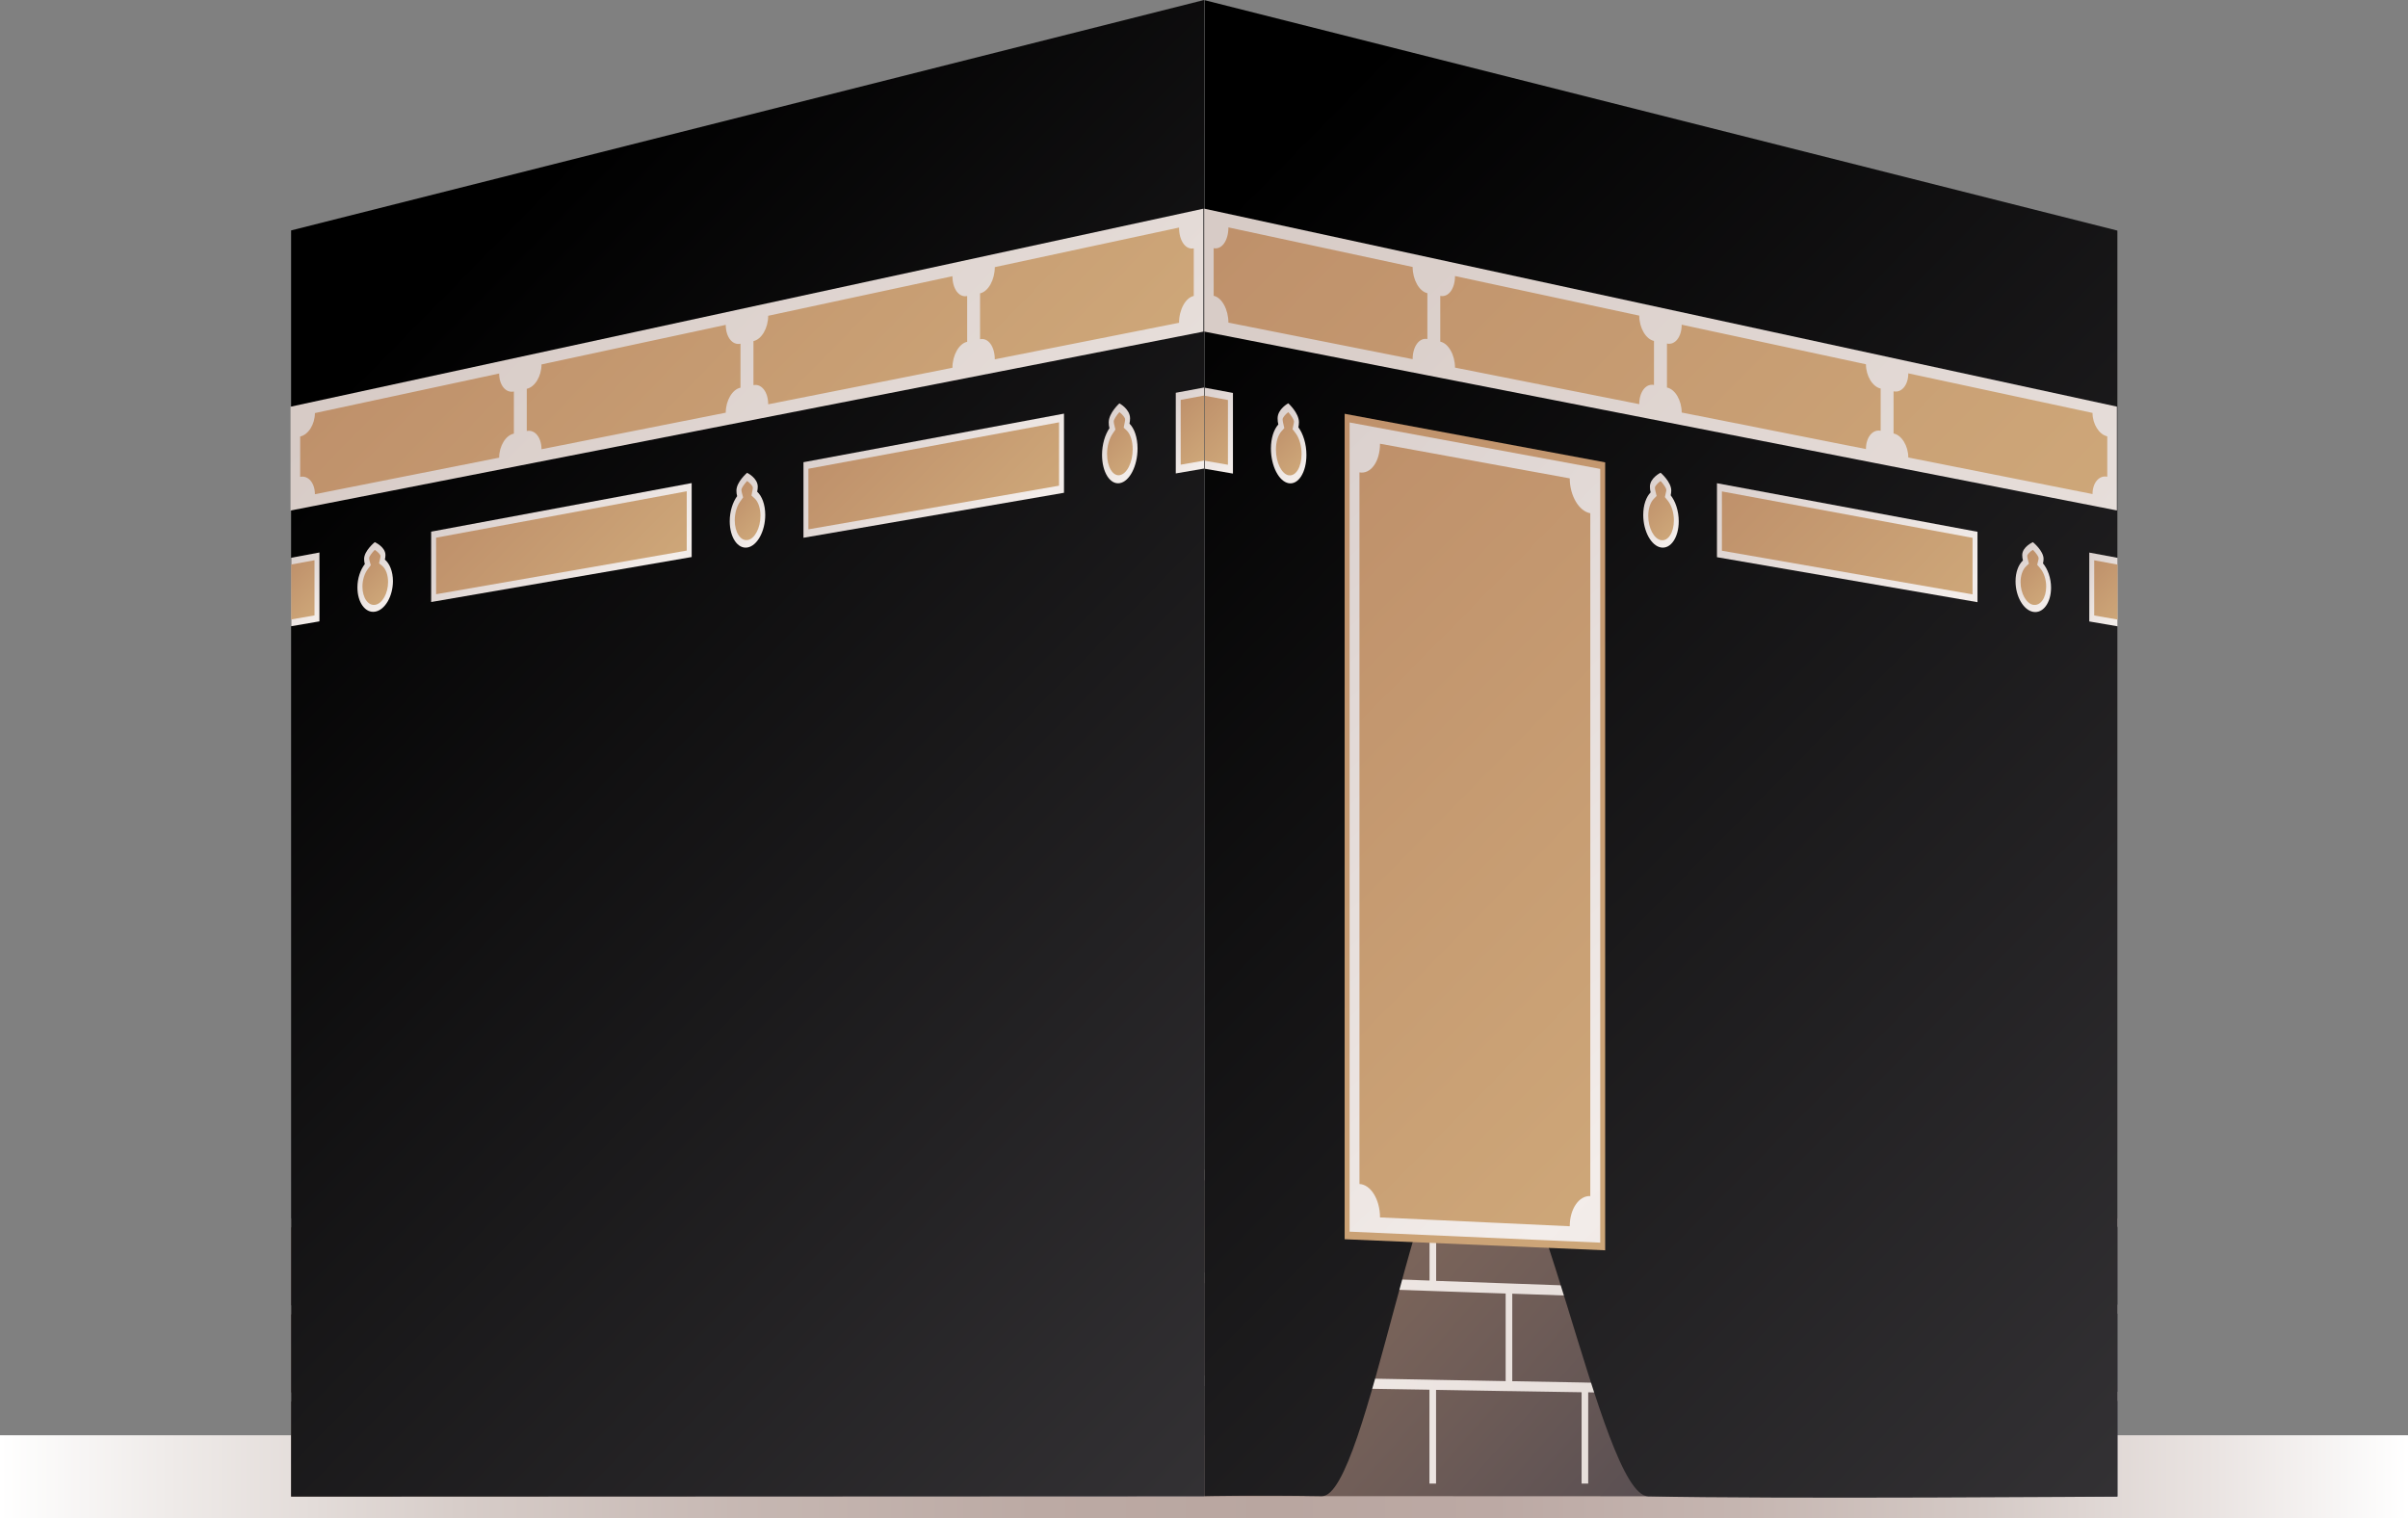
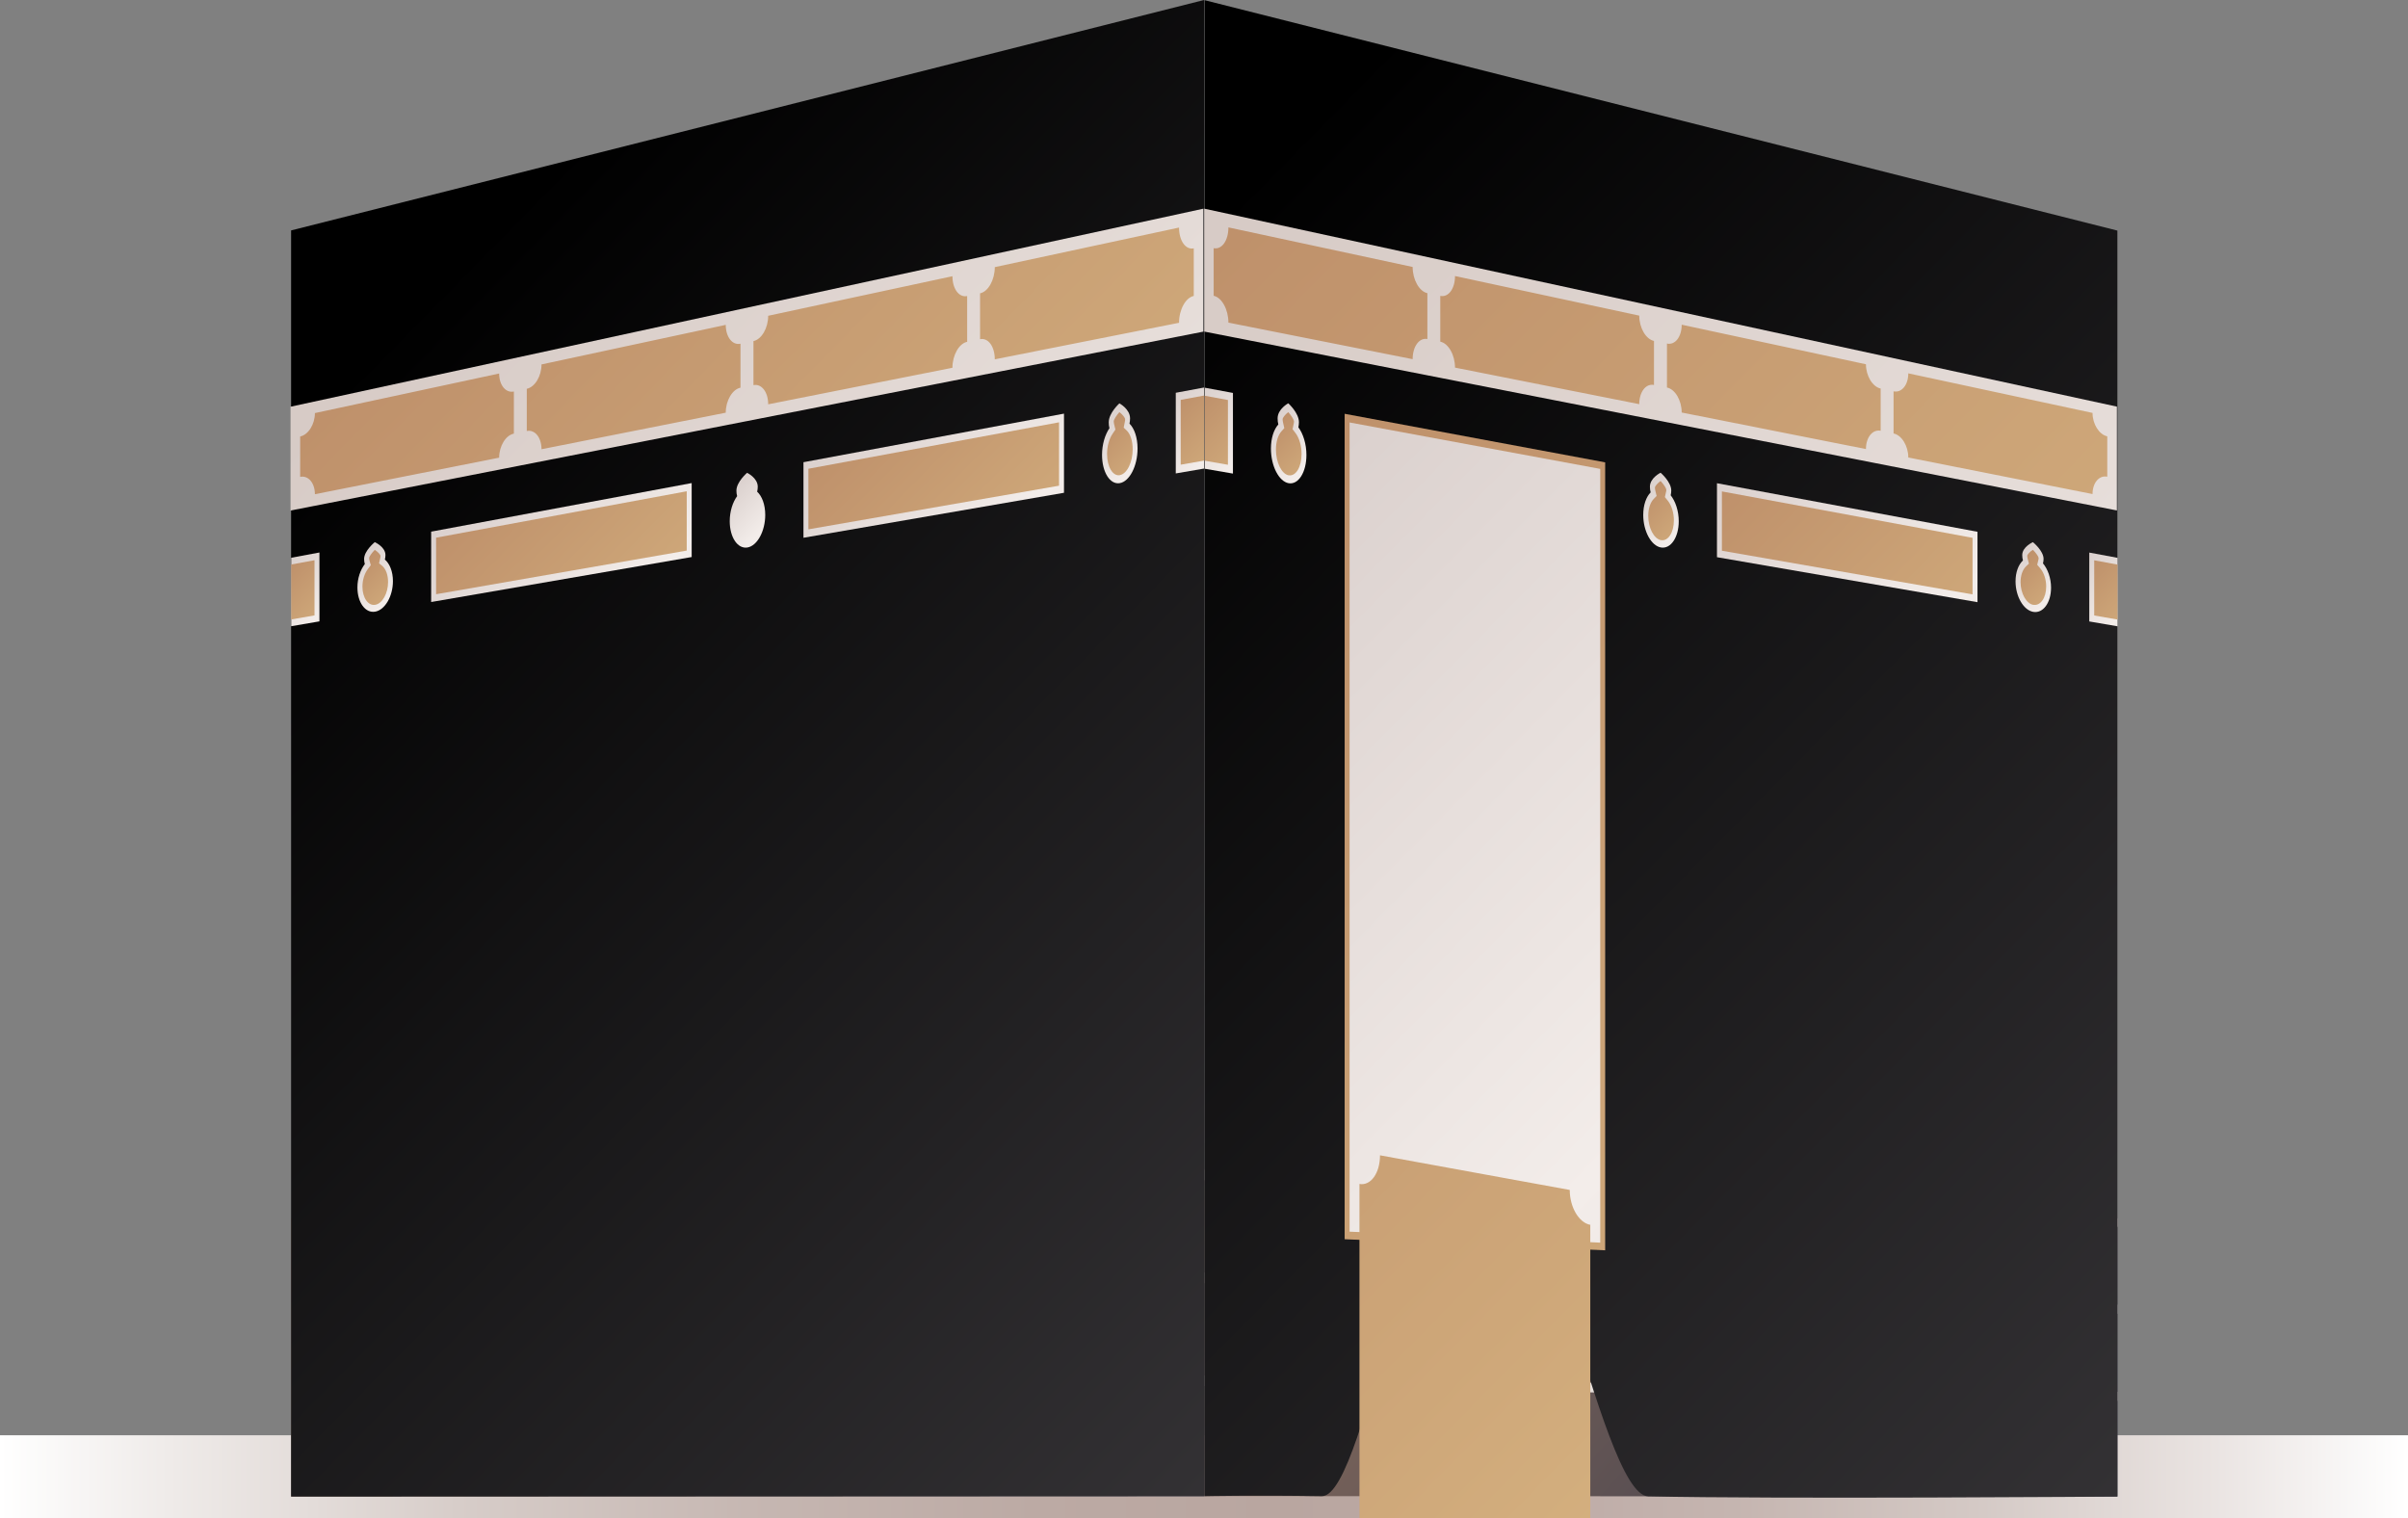
<svg xmlns="http://www.w3.org/2000/svg" xmlns:xlink="http://www.w3.org/1999/xlink" viewBox="0 0 302.43 190.71">
  <rect x="0" y="0" width="302.43" height="190.71" fill="#808080" stroke="none" />
  <defs>
    <style>
      .cls-1 {
        fill: url(#linear-gradient-15);
      }

      .cls-2 {
        fill: url(#linear-gradient-13);
      }

      .cls-3 {
        fill: url(#linear-gradient-28);
      }

      .cls-4 {
        fill: url(#linear-gradient-2);
      }

      .cls-5 {
        fill: url(#linear-gradient-25);
      }

      .cls-6 {
        fill: url(#linear-gradient-10);
      }

      .cls-7 {
        fill: url(#linear-gradient-12);
      }

      .cls-8 {
        fill: url(#linear-gradient-40);
      }

      .cls-9 {
        fill: url(#linear-gradient-27);
      }

      .cls-10 {
        fill: url(#linear-gradient-37);
      }

      .cls-11 {
        fill: url(#linear-gradient-39);
      }

      .cls-12 {
        fill: url(#linear-gradient-26);
      }

      .cls-13 {
        fill: url(#linear-gradient-4);
      }

      .cls-14 {
        fill: url(#linear-gradient-35);
      }

      .cls-15 {
        fill: url(#linear-gradient-30);
      }

      .cls-16 {
        fill: url(#linear-gradient-3);
      }

      .cls-17 {
        fill: url(#linear-gradient-34);
      }

      .cls-18 {
        fill: url(#linear-gradient-5);
      }

      .cls-19 {
        fill: url(#linear-gradient-38);
      }

      .cls-20 {
        fill: url(#linear-gradient-22);
      }

      .cls-21 {
        fill: url(#linear-gradient-24);
      }

      .cls-22 {
        isolation: isolate;
      }

      .cls-23 {
        fill: url(#linear-gradient-33);
      }

      .cls-24 {
        fill: url(#linear-gradient-8);
      }

      .cls-25 {
        fill: url(#linear-gradient-14);
      }

      .cls-26 {
        fill: url(#linear-gradient-29);
      }

      .cls-27 {
        fill: url(#linear-gradient-20);
      }

      .cls-28 {
        fill: url(#linear-gradient-17);
      }

      .cls-29 {
        fill: url(#linear-gradient-7);
      }

      .cls-30 {
        fill: url(#linear-gradient-9);
      }

      .cls-31 {
        fill: url(#linear-gradient-11);
      }

      .cls-32 {
        fill: url(#linear-gradient-19);
      }

      .cls-33 {
        fill: url(#linear-gradient-6);
      }

      .cls-34 {
        fill: url(#linear-gradient-36);
      }

      .cls-35 {
        fill: url(#linear-gradient-21);
      }

      .cls-36 {
        fill: url(#linear-gradient);
        mix-blend-mode: multiply;
      }

      .cls-37 {
        fill: url(#linear-gradient-32);
      }

      .cls-38 {
        fill: url(#linear-gradient-16);
      }

      .cls-39 {
        fill: url(#linear-gradient-23);
      }

      .cls-40 {
        fill: url(#linear-gradient-31);
      }

      .cls-41 {
        fill: url(#linear-gradient-18);
      }
    </style>
    <linearGradient id="linear-gradient" x1="0" y1="185.49" x2="302.43" y2="185.49" gradientUnits="userSpaceOnUse">
      <stop offset="0" stop-color="#fff" />
      <stop offset=".07" stop-color="#efebe9" />
      <stop offset=".19" stop-color="#d7cdc9" />
      <stop offset=".31" stop-color="#c6b7b2" />
      <stop offset=".43" stop-color="#bcaaa4" />
      <stop offset=".53" stop-color="#b9a6a0" />
      <stop offset=".62" stop-color="#bca9a4" />
      <stop offset=".72" stop-color="#c5b5b0" />
      <stop offset=".82" stop-color="#d4c9c5" />
      <stop offset=".92" stop-color="#eae4e2" />
      <stop offset="1" stop-color="#fff" />
    </linearGradient>
    <linearGradient id="linear-gradient-2" x1="299.17" y1="250.22" x2="107.63" y2="81.52" gradientUnits="userSpaceOnUse">
      <stop offset="0" stop-color="#00163d" />
      <stop offset=".08" stop-color="#112141" />
      <stop offset=".53" stop-color="#6e5c57" />
      <stop offset=".85" stop-color="#a88265" />
      <stop offset="1" stop-color="#bf916b" />
    </linearGradient>
    <linearGradient id="linear-gradient-3" x1="151.3" y1="166.63" x2="265.94" y2="166.63" gradientUnits="userSpaceOnUse">
      <stop offset="0" stop-color="#f3edea" />
      <stop offset="1" stop-color="#d7cbc6" />
    </linearGradient>
    <linearGradient id="linear-gradient-4" x1="282.55" y1="181.21" x2="139.36" y2="40.25" gradientUnits="userSpaceOnUse">
      <stop offset="0" stop-color="#353336" />
      <stop offset="1" stop-color="#000" />
    </linearGradient>
    <linearGradient id="linear-gradient-5" x1="305.8" y1="142.1" x2="172.59" y2="10.95" xlink:href="#linear-gradient-3" />
    <linearGradient id="linear-gradient-6" x1="305.62" y1="141.76" x2="172.87" y2="11.07" gradientUnits="userSpaceOnUse">
      <stop offset="0" stop-color="#ddbd87" />
      <stop offset=".45" stop-color="#cea779" />
      <stop offset="1" stop-color="#bf916b" />
    </linearGradient>
    <linearGradient id="linear-gradient-7" x1="162.82" y1="63.71" x2="149.53" y2="50.62" gradientUnits="userSpaceOnUse">
      <stop offset="0" stop-color="#dbd1ce" />
      <stop offset=".5" stop-color="#f3edea" />
      <stop offset="1" stop-color="#dbd1ce" />
    </linearGradient>
    <linearGradient id="linear-gradient-8" x1="277.9" y1="198.07" x2="150.16" y2="72.32" xlink:href="#linear-gradient-6" />
    <linearGradient id="linear-gradient-9" x1="272.89" y1="82.64" x2="261.01" y2="70.94" xlink:href="#linear-gradient-7" />
    <linearGradient id="linear-gradient-10" x1="264.58" y1="100.45" x2="220.08" y2="56.64" xlink:href="#linear-gradient-7" />
    <linearGradient id="linear-gradient-11" x1="271.54" y1="81.06" x2="261.92" y2="71.59" xlink:href="#linear-gradient-6" />
    <linearGradient id="linear-gradient-12" x1="262.38" y1="98.26" x2="220.91" y2="57.44" xlink:href="#linear-gradient-6" />
    <linearGradient id="linear-gradient-13" x1="275.71" y1="195.85" x2="151.04" y2="73.12" xlink:href="#linear-gradient-7" />
    <linearGradient id="linear-gradient-14" x1="267.54" y1="187.51" x2="154.41" y2="76.13" xlink:href="#linear-gradient-6" />
    <linearGradient id="linear-gradient-15" x1="160.65" y1="61.82" x2="149.9" y2="51.23" xlink:href="#linear-gradient-6" />
    <linearGradient id="linear-gradient-16" x1="169.42" y1="63.33" x2="159.17" y2="53.25" xlink:href="#linear-gradient-7" />
    <linearGradient id="linear-gradient-17" x1="167.74" y1="61.68" x2="159.78" y2="53.85" xlink:href="#linear-gradient-6" />
    <linearGradient id="linear-gradient-18" x1="215.8" y1="71.36" x2="206.06" y2="61.78" xlink:href="#linear-gradient-7" />
    <linearGradient id="linear-gradient-19" x1="214.19" y1="69.78" x2="206.65" y2="62.36" xlink:href="#linear-gradient-6" />
    <linearGradient id="linear-gradient-20" x1="262.18" y1="79.4" x2="252.95" y2="70.31" xlink:href="#linear-gradient-7" />
    <linearGradient id="linear-gradient-21" x1="260.64" y1="77.88" x2="253.51" y2="70.86" xlink:href="#linear-gradient-6" />
    <linearGradient id="linear-gradient-22" x1="184.14" y1="246.91" x2="-.49" y2="84.3" xlink:href="#linear-gradient-2" />
    <linearGradient id="linear-gradient-23" x1="36.57" y1="166.63" x2="151.22" y2="166.63" xlink:href="#linear-gradient-3" />
    <linearGradient id="linear-gradient-24" x1="174.58" y1="173.41" x2="44.98" y2="45.83" xlink:href="#linear-gradient-4" />
    <linearGradient id="linear-gradient-25" x1="162.26" y1="112.55" x2="69.9" y2="21.63" xlink:href="#linear-gradient-3" />
    <linearGradient id="linear-gradient-26" x1="161.37" y1="111.83" x2="70.01" y2="21.89" xlink:href="#linear-gradient-6" />
    <linearGradient id="linear-gradient-27" x1="46.22" y1="81.77" x2="35.51" y2="71.23" xlink:href="#linear-gradient-7" />
    <linearGradient id="linear-gradient-28" x1="158.36" y1="62.85" x2="146.24" y2="50.91" xlink:href="#linear-gradient-7" />
    <linearGradient id="linear-gradient-29" x1="142.54" y1="84.62" x2="108.3" y2="50.91" xlink:href="#linear-gradient-7" />
    <linearGradient id="linear-gradient-30" x1="156.95" y1="61.1" x2="147.16" y2="51.47" xlink:href="#linear-gradient-6" />
    <linearGradient id="linear-gradient-31" x1="140.5" y1="82.64" x2="109" y2="51.62" xlink:href="#linear-gradient-6" />
    <linearGradient id="linear-gradient-32" x1="95.34" y1="92.59" x2="61.69" y2="59.46" xlink:href="#linear-gradient-7" />
    <linearGradient id="linear-gradient-33" x1="93.39" y1="90.69" x2="62.36" y2="60.15" xlink:href="#linear-gradient-6" />
    <linearGradient id="linear-gradient-34" x1="44.39" y1="80.34" x2="35.74" y2="71.83" xlink:href="#linear-gradient-6" />
    <linearGradient id="linear-gradient-35" x1="53.38" y1="78.94" x2="44.78" y2="70.48" xlink:href="#linear-gradient-7" />
    <linearGradient id="linear-gradient-36" x1="52.01" y1="77.59" x2="45.27" y2="70.96" xlink:href="#linear-gradient-6" />
    <linearGradient id="linear-gradient-37" x1="100.54" y1="70.94" x2="91.39" y2="61.93" xlink:href="#linear-gradient-7" />
    <linearGradient id="linear-gradient-38" x1="99.09" y1="69.52" x2="91.91" y2="62.45" xlink:href="#linear-gradient-6" />
    <linearGradient id="linear-gradient-39" x1="147.71" y1="62.95" x2="138" y2="53.39" xlink:href="#linear-gradient-7" />
    <linearGradient id="linear-gradient-40" x1="146.18" y1="61.45" x2="138.54" y2="53.93" xlink:href="#linear-gradient-6" />
  </defs>
  <g class="cls-22">
    <g id="Layer_2" data-name="Layer 2">
      <g id="TEXTS">
        <g>
          <rect class="cls-36" y="180.26" width="302.43" height="10.45" />
          <g>
            <g>
              <path class="cls-4" d="M265.94,153.02c-38.22-2.04-76.43-4.09-114.65-6.13v41.01c38.22.02,76.43.03,114.65.05v-34.94Z" />
              <path class="cls-16" d="M265.94,154.16v-1.14c-3.65-.2-5.48-.29-9.14-.49-.17,0-.25-.01-.41-.02-7.48-.4-11.22-.6-18.7-1-.33-.02-.5-.03-.83-.04-7.31-.39-10.96-.59-18.28-.98-.33-.02-.5-.03-.83-.04-7.31-.39-10.97-.59-18.28-.98-.33-.02-.5-.03-.83-.04-7.31-.39-10.97-.59-18.28-.98-.33-.02-.5-.03-.83-.04-7.48-.4-11.21-.6-18.69-1-.17,0-.25-.01-.41-.02-3.66-.2-5.49-.29-9.14-.49v1.34c3.66.19,5.49.28,9.14.47v11.44c-3.66-.13-5.49-.2-9.14-.33v1.34c3.66.12,5.49.19,9.14.31,3.82.13,5.73.2,9.55.33v11.3c-3.82-.07-5.73-.11-9.55-.18-3.66-.07-5.49-.1-9.14-.17v1.34c3.66.06,5.49.09,9.14.15v12.1h.83v-12.09c3.49.06,5.23.09,8.72.14.33,0,.5,0,.83.01,3.49.06,5.23.09,8.72.14v11.79h.83v-11.77c3.49.06,5.24.09,8.73.15.33,0,.5,0,.83.01,3.49.06,5.23.09,8.72.14v11.47h.83v-11.46c3.49.06,5.23.09,8.72.14.33,0,.5,0,.83.01,3.49.06,5.24.09,8.73.14v11.15h.83v-11.14c3.49.06,5.23.09,8.72.14.33,0,.5,0,.83.01,3.49.06,5.23.09,8.72.14v10.84h.83v-10.82c3.49.06,5.24.09,8.73.14.33,0,.5,0,.83.01,3.49.06,5.23.09,8.72.14v10.52h.83v-10.5c3.65.06,5.48.09,9.14.15v-1.14c-3.65-.07-5.48-.1-9.14-.17-3.82-.07-5.73-.11-9.55-.18v-10.09c3.82.13,5.73.2,9.55.33,3.65.12,5.48.19,9.14.31v-1.14c-3.65-.13-5.48-.2-9.14-.33v-9.93c3.65.19,5.48.28,9.14.47ZM218.59,151.71c7.31.38,10.97.57,18.28.94v10.24c-3.49-.13-5.23-.19-8.72-.31-.33-.01-.5-.02-.83-.03-3.49-.13-5.23-.19-8.72-.31v-10.53ZM199.48,150.73c7.31.38,10.97.57,18.28.94v10.54c-3.49-.13-5.24-.19-8.73-.31-.33-.01-.5-.02-.83-.03-3.49-.13-5.23-.19-8.72-.31v-10.83ZM180.37,149.74c7.31.38,10.97.57,18.28.94v10.84c-3.49-.13-5.23-.19-8.72-.31-.33-.01-.5-.02-.83-.03-3.49-.13-5.24-.19-8.73-.31v-11.13ZM161.27,160.18v-11.43c7.31.38,10.96.57,18.27.94v11.14c-3.49-.13-5.23-.19-8.72-.31-.33-.01-.5-.02-.83-.03-3.49-.13-5.23-.19-8.72-.31ZM180.37,173.3c-.33,0-.5,0-.83-.02-3.49-.06-5.23-.1-8.72-.16v-11.29c3.49.12,5.23.18,8.72.3.33.01.5.02.83.03,3.49.12,5.24.18,8.73.3v11c-3.49-.06-5.24-.1-8.73-.16ZM199.48,173.65c-.33,0-.5,0-.83-.02-3.49-.06-5.23-.1-8.72-.16v-10.99c3.49.12,5.23.18,8.72.3.33.01.5.02.83.03,3.49.12,5.23.18,8.72.3v10.7c-3.49-.06-5.23-.1-8.72-.16ZM218.59,174c-.33,0-.5,0-.83-.02-3.49-.06-5.24-.1-8.73-.16v-10.69c3.49.12,5.24.18,8.73.3.33.01.5.02.83.03,3.49.12,5.23.18,8.72.3v10.4c-3.49-.06-5.23-.1-8.72-.16ZM246.43,174.52c-3.49-.06-5.24-.1-8.73-.16-.33,0-.5,0-.83-.02-3.49-.06-5.23-.1-8.72-.16v-10.39c3.49.12,5.23.18,8.72.3.33.01.5.02.83.03,3.49.12,5.24.18,8.73.3v10.1ZM247.26,163.27c-.33-.01-.5-.02-.83-.03-3.49-.13-5.24-.19-8.73-.31v-10.23c7.31.38,10.97.57,18.28.94v9.94c-3.49-.13-5.23-.19-8.72-.31Z" />
              <path class="cls-13" d="M265.94,187.96s-43.12.33-58.94-.03c-6.1-.14-13.92-48.07-21.77-48.07-6.75,0-13.51,48.14-19.21,48.05-8.58-.14-14.74,0-14.74,0V.02c38.22,9.65,76.43,19.29,114.65,28.94,0,41.36,0,117.65,0,159Z" />
              <path class="cls-18" d="M265.87,64.11c-38.22-7.49-76.43-14.98-114.65-22.47v-15.44c38.22,8.29,76.43,16.58,114.65,24.87v13.05Z" />
              <path class="cls-33" d="M177.42,33.53c-9.26-1.99-13.89-2.98-23.14-4.97,0,1.66-.83,2.82-1.85,2.61v5.98c1.02.21,1.85,1.72,1.85,3.37,9.26,1.84,13.88,2.75,23.14,4.59,0-1.6.83-2.73,1.85-2.53v-5.76c-1.02-.22-1.85-1.69-1.85-3.29ZM205.88,39.64c-9.26-1.99-13.89-2.98-23.14-4.97,0,1.59-.83,2.71-1.85,2.49v5.75c1.02.21,1.85,1.67,1.85,3.26,9.26,1.84,13.89,2.75,23.14,4.59,0-1.54.83-2.62,1.85-2.41v-5.53c-1.02-.22-1.85-1.64-1.85-3.18ZM234.35,45.75c-9.26-1.99-13.89-2.98-23.14-4.97,0,1.53-.83,2.59-1.85,2.37v5.52c1.02.21,1.85,1.61,1.85,3.14,9.26,1.84,13.89,2.75,23.14,4.59,0-1.47.83-2.5,1.85-2.3v-5.3c-1.02-.22-1.85-1.59-1.85-3.06ZM262.81,51.86c-9.26-1.99-13.88-2.98-23.14-4.97,0,1.46-.83,2.47-1.85,2.26v5.29c1.02.21,1.85,1.56,1.85,3.02,9.26,1.84,13.89,2.75,23.14,4.59,0-1.41.83-2.39,1.85-2.18v-5.07c-1.02-.22-1.85-1.53-1.85-2.94Z" />
              <path class="cls-29" d="M151.3,58.87c1.42.25,2.13.37,3.55.61v-10.13c-1.42-.26-2.13-.4-3.55-.66v10.18Z" />
              <path class="cls-24" d="M168.88,155.64c13.09.56,19.63.84,32.72,1.39V58.07c-13.09-2.44-19.63-3.66-32.72-6.1v103.68Z" />
              <path class="cls-30" d="M262.4,69.4v8.65c1.42.25,2.13.37,3.55.61v-8.6c-1.42-.26-2.13-.4-3.55-.66Z" />
              <path class="cls-6" d="M215.64,69.98c13.09,2.26,19.63,3.39,32.72,5.65v-8.84c-13.09-2.44-19.63-3.66-32.72-6.1v9.29Z" />
              <path class="cls-31" d="M263.02,77.3v-6.93c1.17.22,1.76.33,2.93.54v6.9c-1.17-.2-1.76-.31-2.93-.51Z" />
              <path class="cls-7" d="M216.26,69.17v-7.45c12.59,2.33,18.89,3.5,31.48,5.83v7.1c-12.59-2.19-18.89-3.29-31.48-5.48Z" />
              <path class="cls-2" d="M169.5,154.68V53.06c12.59,2.33,18.89,3.5,31.48,5.83v97.18c-12.59-.55-18.89-.83-31.48-1.38Z" />
-               <path class="cls-25" d="M170.74,148.7V59.33c1.42.25,2.58-1.36,2.58-3.6,9.53,1.74,14.3,2.61,23.83,4.35,0,2.17,1.16,4.13,2.58,4.38v85.76c-1.42-.07-2.58,1.62-2.58,3.79-9.53-.45-14.3-.67-23.83-1.11,0-2.24-1.15-4.12-2.58-4.2Z" />
+               <path class="cls-25" d="M170.74,148.7c1.42.25,2.58-1.36,2.58-3.6,9.53,1.74,14.3,2.61,23.83,4.35,0,2.17,1.16,4.13,2.58,4.38v85.76c-1.42-.07-2.58,1.62-2.58,3.79-9.53-.45-14.3-.67-23.83-1.11,0-2.24-1.15-4.12-2.58-4.2Z" />
              <path class="cls-1" d="M151.29,57.86v-8.16c1.17.22,1.76.33,2.93.54v8.13c-1.17-.2-1.76-.31-2.93-.51Z" />
              <g>
                <path class="cls-38" d="M163.07,53.66c.04-.2.07-.4.07-.63,0-1.18-1.34-2.38-1.34-2.38,0,0-1.34.71-1.34,1.89,0,.27.03.53.09.77-.56.62-.93,1.71-.93,3.03,0,2.18,1,4.13,2.23,4.35,1.23.21,2.23-1.38,2.23-3.55,0-1.38-.41-2.67-1.02-3.49Z" />
                <path class="cls-28" d="M161.86,59.7c-.89-.15-1.61-1.61-1.61-3.24,0-.96.26-1.82.7-2.3.14-.16.21-.23.35-.39-.06-.28-.1-.42-.16-.71-.03-.15-.05-.29-.05-.41,0-.19.33-.61.71-.89.39.43.71.96.72,1.15,0,.09-.01.2-.04.33-.05.26-.08.4-.14.66.15.19.22.29.37.49.48.63.76,1.62.76,2.63,0,1.63-.72,2.82-1.61,2.67Z" />
              </g>
              <g>
                <path class="cls-41" d="M209.83,62.2c.04-.18.07-.38.07-.59,0-1.1-1.34-2.24-1.34-2.24,0,0-1.34.65-1.34,1.75,0,.25.03.49.09.72-.56.57-.93,1.59-.93,2.83,0,2.04,1,3.88,2.23,4.09s2.23-1.27,2.23-3.3c0-1.29-.41-2.5-1.02-3.27Z" />
                <path class="cls-32" d="M208.62,67.84c-.89-.15-1.61-1.52-1.61-3.05,0-.9.26-1.7.7-2.14.14-.14.21-.22.35-.36-.06-.26-.1-.4-.16-.66-.03-.14-.05-.27-.05-.39,0-.18.33-.56.71-.83.39.41.71.91.72,1.09,0,.09-.01.19-.04.31-.05.25-.08.37-.14.62.15.18.22.27.37.46.48.6.76,1.52.76,2.47,0,1.52-.72,2.63-1.61,2.48Z" />
              </g>
              <g>
                <path class="cls-27" d="M256.59,70.74c.04-.17.07-.35.07-.54,0-1.03-1.34-2.11-1.34-2.11,0,0-1.34.59-1.34,1.62,0,.23.03.46.09.68-.56.52-.93,1.47-.93,2.62,0,1.9,1,3.63,2.23,3.84,1.23.21,2.23-1.15,2.23-3.04,0-1.2-.41-2.34-1.02-3.06Z" />
                <path class="cls-35" d="M255.38,75.97c-.89-.15-1.61-1.44-1.61-2.86,0-.83.26-1.58.7-1.99.14-.13.21-.2.35-.33-.06-.25-.1-.37-.16-.62-.03-.13-.05-.25-.05-.36,0-.17.33-.52.71-.76.39.39.71.85.72,1.02,0,.08-.01.18-.04.29-.05.23-.08.34-.14.57.15.17.22.26.37.43.48.56.76,1.43.76,2.31,0,1.42-.72,2.44-1.61,2.29Z" />
              </g>
            </g>
            <path class="cls-20" d="M151.22,146.89c-38.22,2.04-76.43,4.09-114.65,6.13v34.94c38.22-.02,76.43-.03,114.65-.05v-41.02Z" />
-             <path class="cls-39" d="M151.22,148.23v-1.34c-3.65.2-5.48.29-9.14.49-.17,0-.25.01-.41.02-7.48.4-11.22.6-18.7,1-.33.02-.5.03-.83.04-7.31.39-10.97.59-18.28.98-.33.02-.5.03-.83.04-7.31.39-10.97.59-18.28.98-.33.02-.5.03-.83.04-7.31.39-10.97.59-18.28.98-.33.02-.5.03-.83.04-7.48.4-11.21.6-18.69,1-.17,0-.25.01-.41.02-3.66.2-5.49.29-9.14.49v1.14c3.66-.19,5.49-.28,9.14-.47v9.93c-3.66.13-5.49.2-9.14.33v1.14c3.66-.12,5.49-.19,9.14-.31,3.82-.13,5.73-.2,9.55-.33v10.09c-3.82.07-5.73.11-9.55.18-3.66.07-5.49.1-9.14.17v1.14c3.66-.06,5.49-.09,9.14-.15v10.51h.83v-10.52c3.49-.06,5.23-.09,8.72-.14.33,0,.5,0,.83-.01,3.49-.06,5.23-.09,8.72-.14v10.82h.83v-10.84c3.49-.06,5.24-.09,8.73-.14.33,0,.5,0,.83-.01,3.49-.06,5.23-.09,8.72-.14v11.14h.83v-11.15c3.49-.06,5.23-.09,8.72-.14.33,0,.5,0,.83-.01,3.49-.06,5.24-.09,8.73-.14v11.46h.83v-11.47c3.49-.06,5.23-.09,8.72-.14.33,0,.5,0,.83-.01,3.49-.06,5.23-.09,8.72-.14v11.77h.83v-11.79c3.49-.06,5.24-.09,8.73-.14.33,0,.5,0,.83-.01,3.49-.06,5.23-.09,8.72-.14v12.09h.83v-12.11c3.65-.06,5.48-.09,9.14-.15v-1.34c-3.65.07-5.48.1-9.14.17-3.82.07-5.73.11-9.55.18v-11.31c3.82-.13,5.73-.2,9.55-.33,3.65-.12,5.48-.19,9.14-.31v-1.34c-3.65.13-5.48.2-9.14.33v-11.44c3.65-.19,5.48-.28,9.14-.47ZM103.87,150.68c7.31-.38,10.97-.57,18.28-.94v11.13c-3.49.13-5.23.19-8.72.31-.33.01-.5.02-.83.03-3.49.13-5.23.19-8.72.31v-10.84ZM84.75,151.67c7.31-.38,10.97-.57,18.28-.94v10.83c-3.49.13-5.24.19-8.73.31-.33.01-.5.02-.83.03-3.49.13-5.23.19-8.72.31v-10.54ZM65.64,152.65c7.31-.38,10.97-.57,18.28-.94v10.53c-3.49.13-5.23.19-8.72.31-.33.01-.5.02-.83.03-3.49.13-5.24.19-8.73.31v-10.24ZM46.54,163.58v-9.94c7.31-.38,10.96-.57,18.27-.94v10.23c-3.49.13-5.23.19-8.72.31-.33.01-.5.02-.83.03-3.49.13-5.23.19-8.72.31ZM65.64,174.34c-.33,0-.5,0-.83.02-3.49.06-5.23.1-8.72.16v-10.1c3.49-.12,5.23-.18,8.72-.3.33-.01.5-.02.83-.03,3.49-.12,5.24-.18,8.73-.3v10.39c-3.49.06-5.24.1-8.73.16ZM84.75,173.99c-.33,0-.5,0-.83.02-3.49.06-5.23.1-8.72.16v-10.4c3.49-.12,5.23-.18,8.72-.3.33-.01.5-.02.83-.03,3.49-.12,5.23-.18,8.72-.3v10.69c-3.49.06-5.23.1-8.72.16ZM103.87,173.63c-.33,0-.5,0-.83.02-3.49.06-5.24.1-8.73.16v-10.7c3.49-.12,5.24-.18,8.73-.3.33-.01.5-.02.83-.03,3.49-.12,5.23-.18,8.72-.3v10.99c-3.49.06-5.23.1-8.72.16ZM131.7,173.12c-3.49.06-5.24.1-8.73.16-.33,0-.5,0-.83.02-3.49.06-5.23.1-8.72.16v-11.01c3.49-.12,5.23-.18,8.72-.3.33-.01.5-.02.83-.03,3.49-.12,5.24-.18,8.73-.3v11.29ZM132.53,160.49c-.33.01-.5.02-.83.03-3.49.13-5.24.19-8.73.31v-11.14c7.31-.38,10.97-.57,18.28-.94v11.43c-3.49.13-5.23.19-8.72.31Z" />
            <path class="cls-21" d="M151.29,187.91s-114.73.05-114.73.05V28.94C74.78,19.29,113,9.65,151.22,0c0,48.96.08,138.94.08,187.91Z" />
            <path class="cls-5" d="M151.14,41.65c-38.22,7.49-76.43,14.98-114.65,22.47v-13.04c38.22-8.29,76.43-16.58,114.65-24.87v15.44Z" />
            <path class="cls-12" d="M62.69,46.91c-9.26,1.99-13.89,2.98-23.14,4.97,0,1.41-.83,2.73-1.85,2.94v5.07c1.02-.21,1.85.77,1.85,2.18,9.26-1.84,13.88-2.75,23.14-4.59,0-1.46.83-2.82,1.85-3.02v-5.29c-1.02.22-1.85-.8-1.85-2.26ZM91.15,40.8c-9.26,1.99-13.89,2.98-23.14,4.97,0,1.47-.83,2.85-1.85,3.06v5.3c1.02-.21,1.85.82,1.85,2.29,9.26-1.84,13.89-2.75,23.14-4.59,0-1.53.83-2.93,1.85-3.14v-5.52c-1.02.22-1.85-.85-1.85-2.37ZM119.62,34.69c-9.26,1.99-13.89,2.98-23.14,4.97,0,1.54-.83,2.96-1.85,3.18v5.53c1.02-.21,1.85.87,1.85,2.41,9.26-1.84,13.89-2.75,23.14-4.59,0-1.59.83-3.05,1.85-3.26v-5.75c-1.02.22-1.85-.9-1.85-2.49ZM148.08,28.58c-9.26,1.99-13.88,2.98-23.14,4.97,0,1.6-.83,3.08-1.85,3.29v5.76c1.02-.21,1.85.92,1.85,2.53,9.26-1.84,13.89-2.75,23.14-4.59,0-1.66.83-3.16,1.85-3.37v-5.98c-1.02.22-1.85-.95-1.85-2.61Z" />
            <path class="cls-9" d="M36.57,78.65c1.42-.25,2.13-.37,3.55-.61v-8.65l-3.55.66v8.6Z" />
            <path class="cls-3" d="M147.67,49.33v10.13c1.42-.25,2.13-.37,3.55-.61v-10.18c-1.42.26-2.13.4-3.55.66Z" />
            <path class="cls-26" d="M100.91,67.54c13.09-2.26,19.63-3.39,32.72-5.65v-9.94c-13.09,2.44-19.63,3.66-32.72,6.1v9.49Z" />
            <path class="cls-15" d="M148.29,58.35v-8.13c1.17-.22,1.76-.33,2.93-.54v8.17c-1.17.2-1.76.31-2.93.51Z" />
            <path class="cls-40" d="M101.53,66.49v-7.62c12.59-2.33,18.89-3.5,31.48-5.83v7.96c-12.59,2.19-18.89,3.29-31.48,5.48Z" />
            <path class="cls-37" d="M54.15,75.61c13.09-2.26,19.63-3.39,32.72-5.65v-9.29c-13.09,2.44-19.63,3.66-32.72,6.1v8.84Z" />
            <path class="cls-23" d="M54.77,74.63v-7.1c12.59-2.33,18.89-3.5,31.48-5.83v7.45c-12.59,2.19-18.89,3.29-31.48,5.48Z" />
            <path class="cls-17" d="M36.57,77.8v-6.9c1.17-.22,1.76-.32,2.93-.54v6.93c-1.17.2-1.76.31-2.93.51Z" />
            <g>
              <path class="cls-14" d="M48.34,70.28c.04-.18.07-.38.07-.57,0-1.03-1.34-1.62-1.34-1.62,0,0-1.34,1.08-1.34,2.11,0,.23.03.45.09.64-.56.73-.93,1.8-.93,2.94,0,1.89,1,3.26,2.23,3.04,1.23-.21,2.23-1.93,2.23-3.84,0-1.21-.41-2.2-1.02-2.71Z" />
              <path class="cls-34" d="M47.13,75.96c-.89.15-1.61-.87-1.61-2.29,0-.83.26-1.66.7-2.23.14-.18.21-.27.35-.46-.06-.22-.1-.34-.16-.56-.03-.12-.05-.23-.05-.34,0-.17.33-.64.71-1.02.39.24.71.59.72.76,0,.08-.01.18-.04.31-.05.25-.08.37-.14.62.15.12.22.18.37.3.48.39.76,1.16.76,2.05,0,1.42-.72,2.71-1.61,2.86Z" />
            </g>
            <g>
              <path class="cls-10" d="M95.1,61.74c.04-.2.07-.4.07-.61,0-1.11-1.34-1.75-1.34-1.75,0,0-1.34,1.14-1.34,2.24,0,.25.03.48.09.69-.56.77-.93,1.92-.93,3.15,0,2.03,1,3.51,2.23,3.3,1.23-.21,2.23-2.05,2.23-4.09,0-1.3-.41-2.37-1.02-2.92Z" />
-               <path class="cls-19" d="M93.89,67.82c-.89.15-1.61-.96-1.61-2.48,0-.89.26-1.78.7-2.38.14-.19.21-.29.35-.49-.06-.24-.1-.36-.16-.6-.03-.13-.05-.25-.05-.37,0-.18.33-.68.71-1.09.39.26.71.64.72.83,0,.09-.01.19-.04.33-.05.27-.08.4-.13.67.15.13.22.2.37.33.48.43.76,1.25.76,2.21,0,1.53-.72,2.9-1.61,3.05Z" />
            </g>
            <g>
              <path class="cls-11" d="M141.86,53.2c.04-.21.07-.43.07-.65,0-1.18-1.34-1.89-1.34-1.89,0,0-1.34,1.2-1.34,2.38,0,.27.03.51.09.74-.56.82-.93,2.04-.93,3.35,0,2.17,1,3.76,2.23,3.55,1.23-.21,2.23-2.16,2.23-4.35,0-1.39-.41-2.54-1.02-3.13Z" />
              <path class="cls-8" d="M140.65,59.68c-.89.15-1.61-1.04-1.61-2.67,0-.95.26-1.9.7-2.54.14-.21.21-.31.35-.52-.06-.26-.1-.39-.16-.65-.03-.14-.05-.27-.05-.39,0-.2.33-.73.71-1.15.39.29.71.7.72.89,0,.09-.01.21-.04.35-.05.28-.08.43-.14.71.15.14.22.21.37.35.48.46.76,1.35.76,2.37,0,1.63-.72,3.09-1.61,3.24Z" />
            </g>
          </g>
        </g>
      </g>
    </g>
  </g>
</svg>